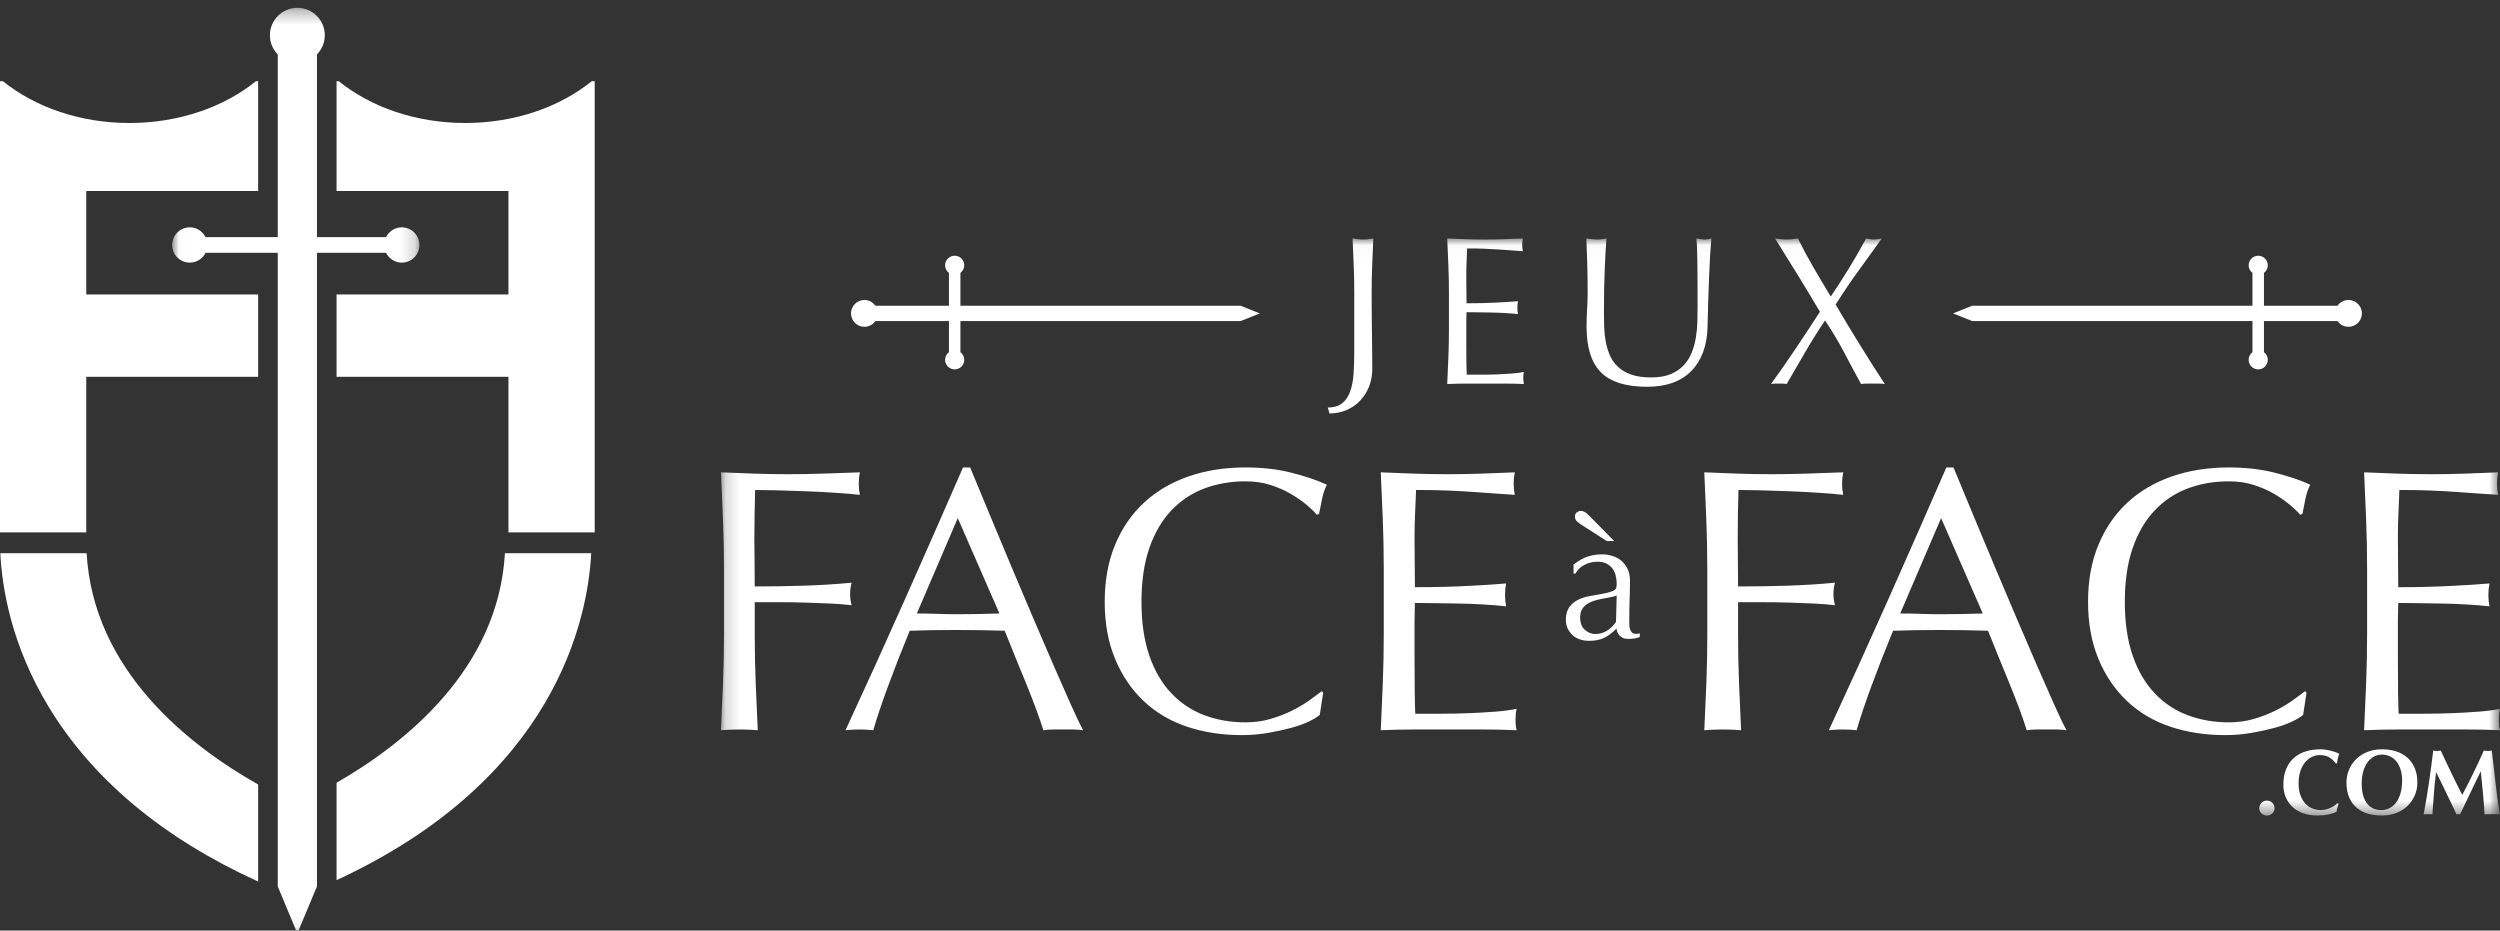
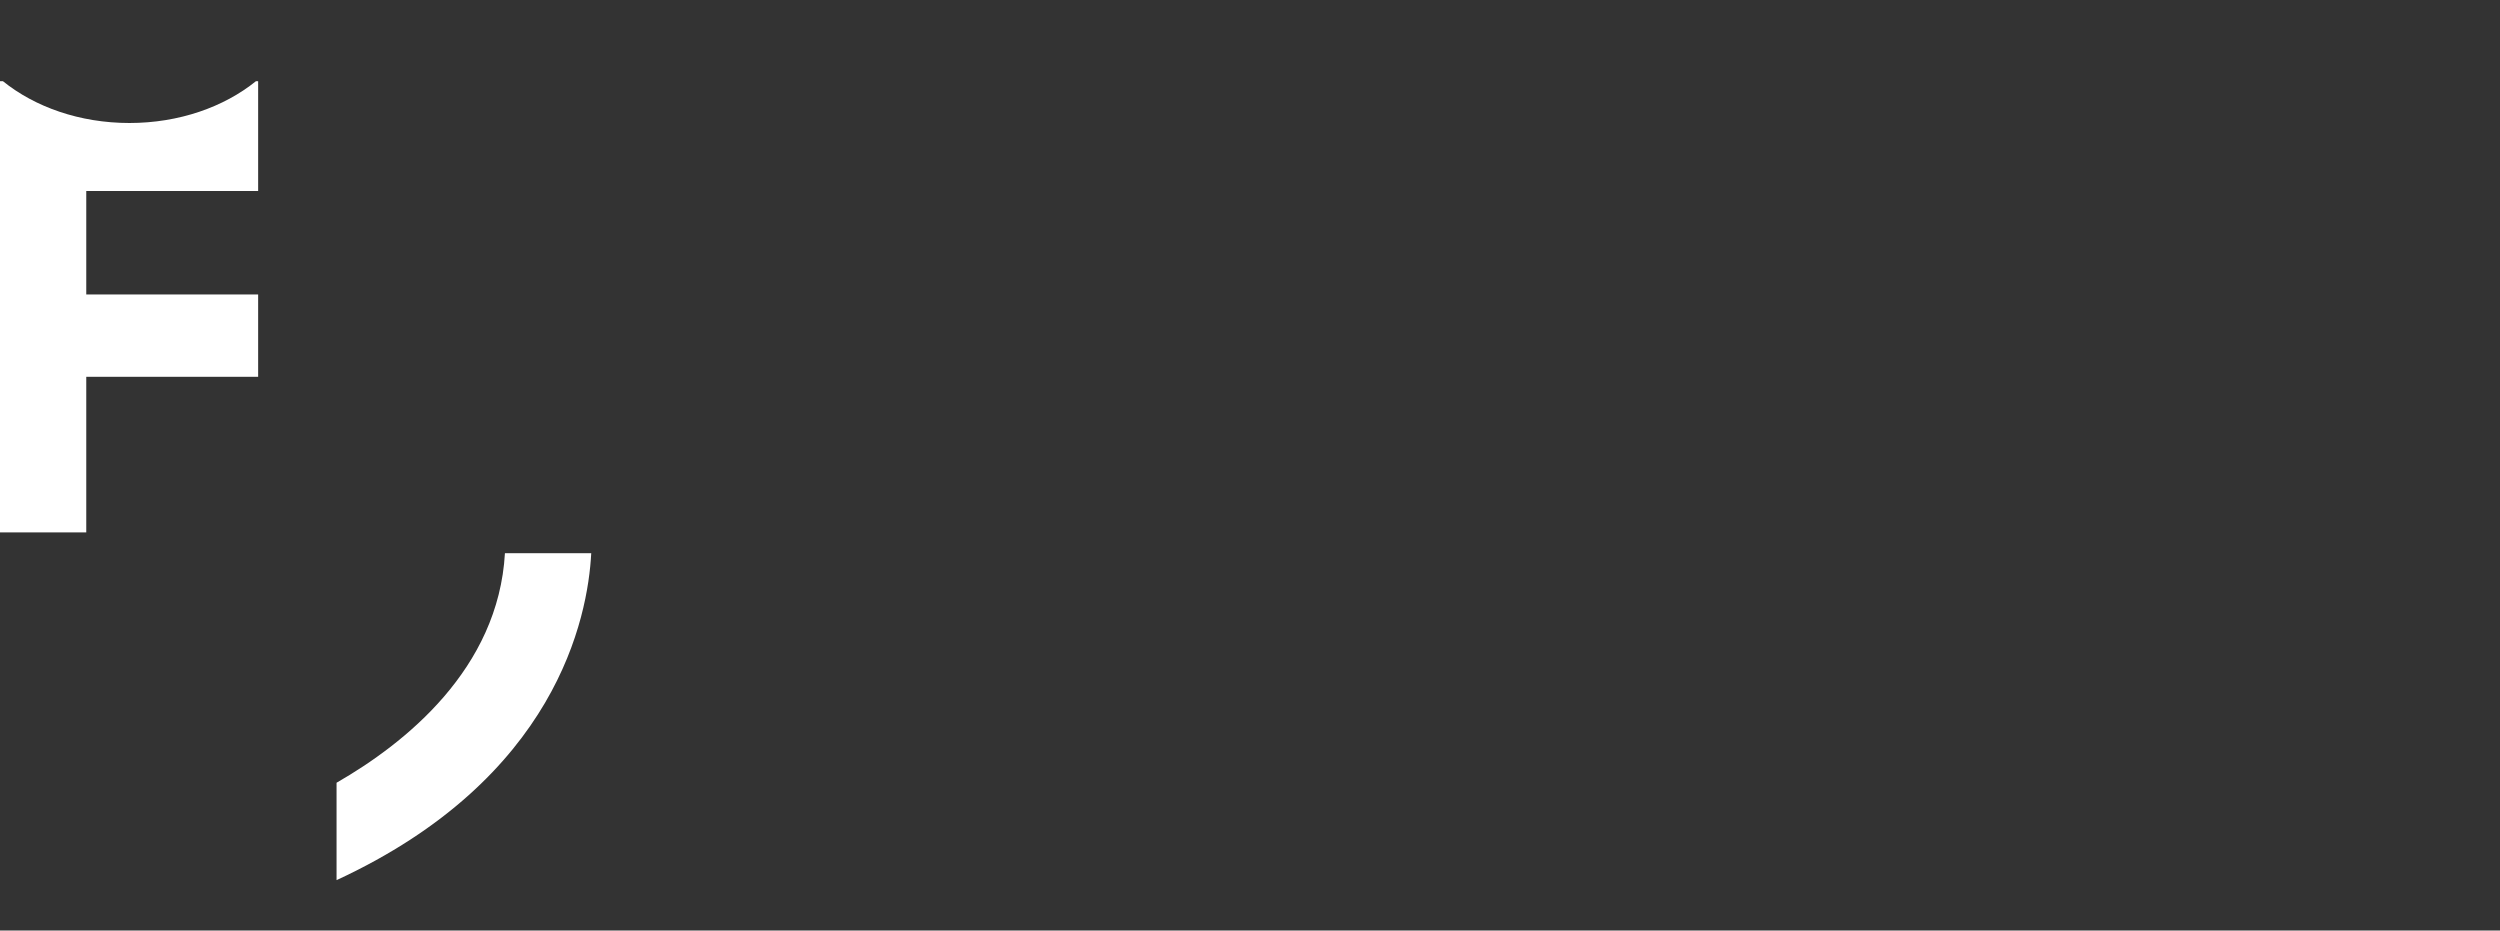
<svg xmlns="http://www.w3.org/2000/svg" xmlns:xlink="http://www.w3.org/1999/xlink" width="180px" height="67px" viewBox="0 0 180 67" version="1.1">
  <rect x="0" y="0" width="180" height="67" fill="#333333" stroke="none" />
  <title>Desktop/Logo/Inverse2 - French</title>
  <desc>Created with Sketch.</desc>
  <defs>
-     <polygon id="path-1" points="0.021 0.293 17.823 0.293 17.823 66.938 0.021 66.938" />
    <polygon id="path-3" points="0.159 0.026 128.25 0.026 128.25 41.575 0.159 41.575" />
  </defs>
  <g id="Desktop/Logo/Inverse2---French" stroke="none" stroke-width="1" fill="none" fill-rule="evenodd">
    <g id="Group-15">
      <g id="Group-3" transform="translate(12.375, 0.269)">
        <mask id="mask-2" fill="white">
          <use xlink:href="#path-1" />
        </mask>
        <g id="Clip-2" />
        <path d="M16.552,16.099 C16.055,16.099 15.628,16.389 15.42,16.805 L10.446,16.805 L10.446,3.65 C10.795,3.294 11.01,2.807 11.01,2.269 C11.01,1.177 10.125,0.293 9.034,0.293 C7.943,0.293 7.058,1.177 7.058,2.269 C7.058,2.807 7.274,3.294 7.623,3.65 L7.623,16.805 L2.424,16.805 C2.215,16.389 1.789,16.099 1.291,16.099 C0.589,16.099 0.021,16.669 0.021,17.37 C0.021,18.072 0.589,18.64 1.291,18.64 C1.789,18.64 2.215,18.351 2.424,17.934 L7.623,17.934 L7.623,63.55 L9.034,66.938 L10.446,63.55 L10.446,17.934 L15.42,17.934 C15.628,18.351 16.055,18.64 16.552,18.64 C17.254,18.64 17.823,18.072 17.823,17.37 C17.823,16.669 17.254,16.099 16.552,16.099" id="Fill-1" fill="#FFFFFF" mask="url(#mask-2)" />
      </g>
-       <path d="M3.502,50.89 C6.676,56.128 11.747,60.354 18.586,63.472 L18.586,56.485 C13.631,53.686 6.714,48.291 6.238,39.828 L0.023,39.828 C0.146,42.334 0.819,46.46 3.502,50.89" id="Fill-4" fill="#FFFFFF" />
      <path d="M24.232,56.357 L24.232,63.37 C40.05,56.056 42.328,44.487 42.569,39.828 L36.355,39.828 C35.886,48.164 29.169,53.523 24.232,56.357" id="Fill-6" fill="#FFFFFF" />
      <path d="M9.32,8.856 C5.74,8.856 2.511,7.701 0.213,5.848 L0,5.848 L0,38.333 L6.211,38.333 L6.211,27.129 L18.586,27.129 L18.586,21.201 L6.211,21.201 L6.211,13.752 L18.586,13.752 L18.586,5.848 L18.426,5.848 C16.129,7.701 12.899,8.856 9.32,8.856" id="Fill-8" fill="#FFFFFF" />
-       <path d="M33.499,8.856 C37.078,8.856 40.307,7.701 42.605,5.848 L42.818,5.848 L42.818,38.333 L36.608,38.333 L36.608,27.129 L24.232,27.129 L24.232,21.201 L36.608,21.201 L36.608,13.752 L24.232,13.752 L24.232,5.848 L24.392,5.848 C26.69,7.701 29.919,8.856 33.499,8.856" id="Fill-10" fill="#FFFFFF" />
      <g id="Group-14" transform="translate(51.75, 17.144)">
        <mask id="mask-4" fill="white">
          <use xlink:href="#path-3" />
        </mask>
        <g id="Clip-13" />
-         <path d="M88.869,5.421 L90.249,5.972 L110.427,5.972 L110.427,8.213 C110.261,8.338 110.152,8.536 110.152,8.761 C110.152,9.142 110.46,9.451 110.842,9.451 C111.222,9.451 111.531,9.142 111.531,8.761 C111.531,8.536 111.422,8.338 111.255,8.213 L111.255,5.972 L116.55,5.972 C116.725,6.222 117.013,6.386 117.341,6.386 C117.874,6.386 118.307,5.953 118.307,5.421 C118.307,4.887 117.874,4.455 117.341,4.455 C117.013,4.455 116.725,4.619 116.55,4.869 L111.255,4.869 L111.255,2.506 C111.422,2.381 111.531,2.183 111.531,1.958 C111.531,1.577 111.222,1.268 110.842,1.268 C110.46,1.268 110.152,1.577 110.152,1.958 C110.152,2.183 110.261,2.381 110.427,2.506 L110.427,4.869 L90.249,4.869 L88.869,5.421 Z M37.58,4.869 L17.4,4.869 L17.4,2.506 C17.567,2.381 17.677,2.183 17.677,1.958 C17.677,1.577 17.368,1.268 16.987,1.268 C16.606,1.268 16.297,1.577 16.297,1.958 C16.297,2.183 16.407,2.381 16.574,2.506 L16.574,4.869 L11.278,4.869 C11.104,4.619 10.815,4.455 10.487,4.455 C9.954,4.455 9.522,4.887 9.522,5.421 C9.522,5.953 9.954,6.386 10.487,6.386 C10.815,6.386 11.104,6.222 11.278,5.972 L16.574,5.972 L16.574,8.213 C16.407,8.338 16.297,8.536 16.297,8.761 C16.297,9.142 16.606,9.451 16.987,9.451 C17.368,9.451 17.677,9.142 17.677,8.761 C17.677,8.536 17.567,8.338 17.4,8.213 L17.4,5.972 L37.58,5.972 L38.959,5.421 L37.58,4.869 Z M123.49,39.99 C123.454,40.49 123.419,40.989 123.383,41.489 C123.33,41.48 123.276,41.476 123.222,41.476 L123.068,41.476 L122.911,41.476 C122.86,41.476 122.808,41.48 122.754,41.489 C122.897,40.722 123.024,39.959 123.135,39.201 C123.247,38.443 123.35,37.673 123.443,36.893 C123.492,36.902 123.538,36.909 123.58,36.916 C123.622,36.923 123.668,36.926 123.717,36.926 C123.757,36.926 123.8,36.923 123.845,36.916 C123.889,36.909 123.936,36.902 123.985,36.893 C124.106,37.16 124.231,37.432 124.363,37.709 C124.495,37.986 124.626,38.261 124.758,38.535 C124.889,38.81 125.021,39.078 125.152,39.342 C125.284,39.604 125.41,39.855 125.53,40.091 C125.798,39.591 126.065,39.068 126.33,38.522 C126.595,37.975 126.849,37.432 127.089,36.893 C127.201,36.915 127.297,36.926 127.377,36.926 C127.453,36.926 127.546,36.915 127.658,36.893 C127.702,37.276 127.751,37.689 127.802,38.13 C127.853,38.572 127.904,39.004 127.952,39.425 C128.001,39.846 128.05,40.24 128.099,40.606 C128.149,40.971 128.193,41.266 128.233,41.489 C128.144,41.48 128.054,41.476 127.963,41.476 L127.691,41.476 L127.417,41.476 C127.324,41.476 127.23,41.48 127.136,41.489 C127.114,41.03 127.077,40.533 127.026,39.997 C126.974,39.462 126.922,38.931 126.869,38.405 L126.855,38.405 C126.601,38.931 126.351,39.448 126.106,39.957 C125.861,40.466 125.618,40.976 125.376,41.489 C125.354,41.484 125.333,41.481 125.313,41.479 C125.293,41.477 125.272,41.476 125.25,41.476 C125.227,41.476 125.206,41.477 125.186,41.479 C125.166,41.481 125.144,41.484 125.122,41.489 C124.881,40.989 124.642,40.49 124.403,39.99 C124.165,39.491 123.918,38.985 123.664,38.472 L123.65,38.472 C123.579,38.985 123.525,39.491 123.49,39.99 L123.49,39.99 Z M121.202,39.054 C121.202,38.763 121.168,38.504 121.096,38.274 C121.025,38.045 120.925,37.849 120.799,37.689 C120.671,37.528 120.517,37.404 120.336,37.317 C120.156,37.231 119.959,37.187 119.745,37.187 C119.517,37.187 119.313,37.241 119.132,37.351 C118.952,37.46 118.799,37.609 118.674,37.796 C118.55,37.983 118.455,38.203 118.389,38.455 C118.325,38.707 118.293,38.976 118.293,39.261 C118.293,39.618 118.33,39.919 118.407,40.165 C118.483,40.409 118.585,40.607 118.715,40.756 C118.843,40.906 118.993,41.014 119.163,41.081 C119.332,41.148 119.51,41.181 119.698,41.181 C119.898,41.181 120.09,41.139 120.273,41.054 C120.456,40.969 120.616,40.84 120.751,40.666 C120.887,40.492 120.997,40.271 121.079,40.003 C121.161,39.736 121.202,39.419 121.202,39.054 L121.202,39.054 Z M117.195,39.201 C117.195,38.871 117.257,38.561 117.38,38.271 C117.502,37.981 117.675,37.727 117.898,37.508 C118.121,37.29 118.391,37.118 118.708,36.993 C119.024,36.868 119.377,36.805 119.765,36.805 C120.122,36.805 120.453,36.855 120.761,36.953 C121.069,37.051 121.337,37.198 121.564,37.394 C121.791,37.591 121.971,37.839 122.103,38.141 C122.234,38.442 122.3,38.793 122.3,39.194 C122.3,39.529 122.236,39.841 122.11,40.131 C121.983,40.421 121.806,40.674 121.581,40.89 C121.356,41.106 121.087,41.274 120.775,41.395 C120.463,41.516 120.119,41.575 119.745,41.575 C119.392,41.575 119.061,41.532 118.751,41.445 C118.441,41.359 118.171,41.218 117.942,41.024 C117.712,40.83 117.53,40.583 117.396,40.282 C117.263,39.98 117.195,39.62 117.195,39.201 L117.195,39.201 Z M116.54,41.017 C116.513,41.113 116.495,41.208 116.486,41.301 C116.125,41.484 115.67,41.575 115.121,41.575 C114.733,41.575 114.387,41.521 114.081,41.412 C113.775,41.303 113.516,41.149 113.305,40.95 C113.093,40.752 112.931,40.517 112.82,40.245 C112.709,39.973 112.652,39.678 112.652,39.361 C112.652,38.898 112.725,38.504 112.87,38.18 C113.015,37.857 113.209,37.594 113.452,37.391 C113.695,37.188 113.978,37.04 114.299,36.946 C114.62,36.853 114.956,36.805 115.309,36.805 C115.425,36.805 115.548,36.815 115.676,36.832 C115.806,36.85 115.931,36.874 116.052,36.903 C116.172,36.932 116.287,36.966 116.396,37.006 C116.506,37.047 116.598,37.089 116.674,37.133 C116.629,37.245 116.594,37.357 116.57,37.471 C116.546,37.586 116.529,37.7 116.52,37.816 L116.426,37.816 C116.256,37.602 116.083,37.449 115.905,37.357 C115.726,37.266 115.516,37.221 115.275,37.221 C115.097,37.221 114.918,37.26 114.737,37.341 C114.556,37.421 114.392,37.543 114.245,37.709 C114.098,37.874 113.979,38.085 113.887,38.341 C113.795,38.598 113.75,38.904 113.75,39.261 C113.75,39.604 113.797,39.898 113.891,40.141 C113.984,40.383 114.105,40.583 114.255,40.736 C114.405,40.89 114.574,41.003 114.764,41.074 C114.953,41.146 115.144,41.181 115.336,41.181 C115.442,41.181 115.552,41.169 115.664,41.145 C115.775,41.12 115.884,41.086 115.991,41.044 C116.098,41.002 116.2,40.949 116.296,40.887 C116.392,40.824 116.475,40.755 116.547,40.68 L116.633,40.733 C116.598,40.826 116.566,40.921 116.54,41.017 L116.54,41.017 Z M110.918,41.047 C110.918,40.895 110.972,40.767 111.079,40.659 C111.186,40.552 111.315,40.499 111.467,40.499 C111.618,40.499 111.748,40.552 111.855,40.659 C111.962,40.767 112.015,40.895 112.015,41.047 C112.015,41.199 111.962,41.325 111.855,41.425 C111.748,41.526 111.618,41.575 111.467,41.575 C111.315,41.575 111.186,41.526 111.079,41.425 C110.972,41.325 110.918,41.199 110.918,41.047 L110.918,41.047 Z M64.652,25.738 C64.509,25.789 64.343,25.831 64.155,25.865 C63.966,25.898 63.775,25.933 63.583,25.971 C63.389,26.009 63.199,26.058 63.01,26.116 C62.821,26.175 62.654,26.255 62.507,26.355 C62.36,26.456 62.243,26.581 62.155,26.732 C62.067,26.883 62.022,27.076 62.022,27.311 C62.022,27.705 62.136,28.003 62.362,28.204 C62.589,28.405 62.841,28.506 63.117,28.506 C63.435,28.506 63.727,28.418 63.991,28.241 C64.256,28.066 64.459,27.861 64.601,27.625 L64.652,25.738 Z M62.098,20.632 C61.998,20.565 61.898,20.487 61.796,20.4 C61.696,20.311 61.646,20.192 61.646,20.041 C61.646,19.907 61.693,19.806 61.79,19.739 C61.886,19.672 61.976,19.638 62.061,19.638 C62.237,19.638 62.425,19.739 62.627,19.94 L64.475,21.815 L63.947,21.815 L62.098,20.632 Z M61.545,23.5 C61.922,23.215 62.27,23.022 62.589,22.921 C62.908,22.821 63.235,22.77 63.57,22.77 C63.872,22.77 64.149,22.814 64.4,22.903 C64.652,22.99 64.865,23.116 65.042,23.28 C65.217,23.443 65.356,23.641 65.456,23.871 C65.558,24.101 65.608,24.355 65.608,24.632 C65.608,25.11 65.599,25.586 65.582,26.059 C65.565,26.533 65.558,27.034 65.558,27.562 C65.558,27.663 65.559,27.77 65.563,27.884 C65.568,27.997 65.586,28.097 65.62,28.185 C65.654,28.273 65.702,28.347 65.765,28.405 C65.828,28.464 65.922,28.493 66.048,28.493 C66.09,28.493 66.134,28.492 66.18,28.487 C66.226,28.483 66.27,28.468 66.312,28.443 L66.312,28.719 C66.219,28.762 66.104,28.795 65.966,28.821 C65.828,28.845 65.675,28.858 65.507,28.858 C65.238,28.858 65.033,28.789 64.891,28.65 C64.748,28.512 64.664,28.334 64.639,28.116 C64.337,28.418 64.039,28.64 63.746,28.782 C63.452,28.925 63.092,28.996 62.664,28.996 C62.454,28.996 62.249,28.967 62.048,28.908 C61.847,28.849 61.669,28.753 61.513,28.619 C61.359,28.485 61.232,28.323 61.136,28.135 C61.04,27.946 60.991,27.73 60.991,27.487 C60.991,26.984 61.149,26.594 61.463,26.317 C61.778,26.04 62.211,25.856 62.765,25.764 C63.218,25.688 63.572,25.623 63.827,25.569 C64.084,25.514 64.272,25.458 64.394,25.399 C64.515,25.341 64.589,25.271 64.614,25.191 C64.639,25.112 64.652,25.009 64.652,24.884 C64.652,24.674 64.626,24.473 64.576,24.28 C64.526,24.087 64.446,23.919 64.337,23.777 C64.228,23.634 64.086,23.519 63.91,23.431 C63.733,23.343 63.52,23.299 63.268,23.299 C62.933,23.299 62.62,23.374 62.331,23.525 C62.042,23.676 61.826,23.885 61.683,24.154 L61.545,24.154 L61.545,23.5 Z M118.614,20.323 C118.569,19.17 118.519,18.017 118.465,16.864 C119.276,16.9 120.083,16.931 120.885,16.958 C121.686,16.985 122.492,16.999 123.304,16.999 C124.115,16.999 124.916,16.985 125.709,16.958 C126.502,16.931 127.304,16.9 128.115,16.864 C128.061,17.134 128.033,17.404 128.033,17.674 C128.033,17.945 128.061,18.215 128.115,18.485 C127.538,18.449 127.011,18.413 126.533,18.377 C126.056,18.341 125.551,18.305 125.02,18.269 C124.488,18.233 123.907,18.201 123.277,18.174 C122.646,18.147 121.889,18.134 121.006,18.134 C120.988,18.71 120.966,19.26 120.939,19.782 C120.912,20.305 120.898,20.9 120.898,21.566 C120.898,22.269 120.902,22.954 120.912,23.62 C120.921,24.288 120.925,24.792 120.925,25.134 C121.718,25.134 122.429,25.125 123.06,25.107 C123.691,25.09 124.268,25.067 124.79,25.04 C125.313,25.013 125.795,24.985 126.236,24.958 C126.678,24.932 127.096,24.9 127.493,24.864 C127.439,25.134 127.412,25.414 127.412,25.702 C127.412,25.972 127.439,26.243 127.493,26.513 C127.024,26.458 126.479,26.414 125.858,26.378 C125.236,26.341 124.615,26.319 123.992,26.31 C123.371,26.301 122.785,26.292 122.236,26.283 C121.686,26.274 121.249,26.269 120.925,26.269 C120.925,26.432 120.921,26.607 120.912,26.796 C120.902,26.986 120.898,27.225 120.898,27.512 L120.898,28.566 L120.898,30.189 C120.898,31.215 120.902,32.062 120.912,32.73 C120.921,33.396 120.934,33.901 120.952,34.243 L122.844,34.243 C123.528,34.243 124.2,34.229 124.858,34.202 C125.515,34.175 126.137,34.14 126.723,34.094 C127.308,34.05 127.817,33.982 128.25,33.892 C128.213,34.018 128.191,34.158 128.183,34.31 C128.173,34.464 128.168,34.604 128.168,34.729 C128.168,35.018 128.196,35.252 128.25,35.432 C127.439,35.396 126.632,35.378 125.831,35.378 L123.384,35.378 L120.925,35.378 C120.114,35.378 119.294,35.396 118.465,35.432 C118.519,34.279 118.569,33.131 118.614,31.986 C118.659,30.842 118.682,29.675 118.682,28.486 L118.682,23.836 C118.682,22.647 118.659,21.476 118.614,20.323 L118.614,20.323 Z M113.306,34.797 C112.955,34.968 112.531,35.121 112.036,35.257 C111.54,35.392 110.986,35.513 110.374,35.621 C109.761,35.73 109.121,35.784 108.454,35.784 C107.03,35.784 105.715,35.581 104.508,35.175 C103.3,34.77 102.26,34.153 101.386,33.324 C100.512,32.496 99.827,31.482 99.332,30.283 C98.836,29.085 98.589,27.72 98.589,26.188 C98.589,24.657 98.836,23.292 99.332,22.094 C99.827,20.896 100.522,19.881 101.414,19.052 C102.305,18.224 103.373,17.593 104.616,17.161 C105.86,16.728 107.229,16.512 108.725,16.512 C109.914,16.512 110.999,16.634 111.981,16.877 C112.964,17.12 113.833,17.413 114.59,17.756 C114.446,18.008 114.329,18.35 114.239,18.782 C114.148,19.214 114.077,19.575 114.022,19.863 L113.86,19.917 C113.68,19.701 113.428,19.458 113.103,19.188 C112.779,18.917 112.4,18.656 111.968,18.404 C111.536,18.152 111.049,17.94 110.509,17.769 C109.968,17.598 109.373,17.512 108.725,17.512 C107.661,17.512 106.675,17.684 105.765,18.025 C104.855,18.368 104.062,18.895 103.387,19.607 C102.71,20.319 102.184,21.22 101.805,22.309 C101.427,23.4 101.237,24.693 101.237,26.188 C101.237,27.684 101.427,28.977 101.805,30.067 C102.184,31.157 102.71,32.058 103.387,32.77 C104.062,33.482 104.855,34.009 105.765,34.351 C106.675,34.693 107.661,34.865 108.725,34.865 C109.373,34.865 109.972,34.783 110.522,34.621 C111.072,34.459 111.576,34.266 112.036,34.04 C112.495,33.815 112.91,33.572 113.279,33.311 C113.648,33.049 113.959,32.82 114.212,32.621 L114.32,32.73 L114.077,34.324 C113.914,34.469 113.657,34.626 113.306,34.797 L113.306,34.797 Z M85.064,27.026 C85.532,27.026 86.019,27.036 86.523,27.053 C87.028,27.071 87.514,27.08 87.983,27.08 C88.487,27.08 88.991,27.076 89.496,27.066 C90.001,27.058 90.505,27.044 91.01,27.026 L88.01,20.16 L85.064,27.026 Z M97.037,35.432 C96.784,35.396 96.546,35.378 96.321,35.378 L95.605,35.378 L94.888,35.378 C94.663,35.378 94.424,35.396 94.173,35.432 C94.046,35.018 93.875,34.518 93.659,33.932 C93.443,33.347 93.203,32.734 92.942,32.094 C92.681,31.454 92.415,30.806 92.145,30.148 C91.875,29.49 91.622,28.865 91.388,28.269 C90.812,28.252 90.226,28.238 89.631,28.229 C89.037,28.22 88.442,28.215 87.847,28.215 C87.288,28.215 86.739,28.22 86.199,28.229 C85.658,28.238 85.108,28.252 84.55,28.269 C83.973,29.675 83.45,31.013 82.982,32.283 C82.513,33.554 82.162,34.604 81.928,35.432 C81.621,35.396 81.288,35.378 80.928,35.378 C80.567,35.378 80.234,35.396 79.928,35.432 C81.388,32.279 82.811,29.144 84.198,26.026 C85.586,22.909 86.983,19.737 88.388,16.512 L88.902,16.512 C89.334,17.557 89.803,18.688 90.307,19.904 C90.812,21.12 91.325,22.35 91.848,23.593 C92.37,24.837 92.892,26.071 93.416,27.296 C93.938,28.522 94.429,29.662 94.888,30.716 C95.348,31.77 95.762,32.712 96.132,33.54 C96.501,34.369 96.803,35 97.037,35.432 L97.037,35.432 Z M71.108,20.364 C71.063,19.219 71.014,18.052 70.959,16.864 C71.771,16.9 72.577,16.931 73.379,16.958 C74.181,16.985 74.987,16.999 75.798,16.999 C76.609,16.999 77.428,16.985 78.258,16.958 C79.086,16.931 79.988,16.9 80.96,16.864 C80.907,17.134 80.88,17.404 80.88,17.674 C80.88,17.945 80.907,18.215 80.96,18.485 C80.474,18.431 79.888,18.381 79.203,18.336 C78.519,18.292 77.82,18.255 77.109,18.228 C76.397,18.201 75.712,18.179 75.054,18.16 C74.397,18.143 73.852,18.134 73.419,18.134 C73.401,18.765 73.388,19.368 73.379,19.944 C73.369,20.522 73.366,21.098 73.366,21.675 C73.366,22.305 73.369,22.887 73.379,23.418 C73.388,23.949 73.392,24.504 73.392,25.08 C74.582,25.08 75.757,25.063 76.92,25.026 C78.082,24.99 79.23,24.918 80.366,24.81 C80.294,25.08 80.258,25.351 80.258,25.621 C80.258,25.891 80.294,26.161 80.366,26.432 C79.915,26.378 79.406,26.337 78.839,26.31 C78.271,26.283 77.681,26.261 77.069,26.243 C76.456,26.224 75.833,26.215 75.203,26.215 L73.392,26.215 L73.392,28.513 C73.392,29.702 73.415,30.874 73.46,32.026 C73.505,33.18 73.554,34.315 73.609,35.432 C73.194,35.396 72.753,35.378 72.285,35.378 C71.816,35.378 71.374,35.396 70.959,35.432 C71.014,34.315 71.063,33.18 71.108,32.026 C71.153,30.874 71.176,29.702 71.176,28.513 L71.176,23.863 C71.176,22.675 71.153,21.508 71.108,20.364 L71.108,20.364 Z M47.814,20.323 C47.769,19.17 47.719,18.017 47.665,16.864 C48.476,16.9 49.282,16.931 50.084,16.958 C50.886,16.985 51.692,16.999 52.503,16.999 C53.314,16.999 54.115,16.985 54.908,16.958 C55.701,16.931 56.503,16.9 57.314,16.864 C57.26,17.134 57.233,17.404 57.233,17.674 C57.233,17.945 57.26,18.215 57.314,18.485 C56.737,18.449 56.21,18.413 55.733,18.377 C55.256,18.341 54.751,18.305 54.219,18.269 C53.688,18.233 53.107,18.201 52.476,18.174 C51.845,18.147 51.088,18.134 50.206,18.134 C50.187,18.71 50.165,19.26 50.138,19.782 C50.111,20.305 50.097,20.9 50.097,21.566 C50.097,22.269 50.101,22.954 50.111,23.62 C50.12,24.288 50.124,24.792 50.124,25.134 C50.917,25.134 51.629,25.125 52.26,25.107 C52.89,25.09 53.467,25.067 53.989,25.04 C54.512,25.013 54.993,24.985 55.436,24.958 C55.877,24.932 56.296,24.9 56.693,24.864 C56.638,25.134 56.611,25.414 56.611,25.702 C56.611,25.972 56.638,26.243 56.693,26.513 C56.224,26.458 55.679,26.414 55.058,26.378 C54.435,26.341 53.814,26.319 53.192,26.31 C52.571,26.301 51.985,26.292 51.436,26.283 C50.886,26.274 50.449,26.269 50.124,26.269 C50.124,26.432 50.12,26.607 50.111,26.796 C50.101,26.986 50.097,27.225 50.097,27.512 L50.097,28.566 L50.097,30.189 C50.097,31.215 50.101,32.062 50.111,32.73 C50.12,33.396 50.133,33.901 50.151,34.243 L52.044,34.243 C52.728,34.243 53.399,34.229 54.057,34.202 C54.714,34.175 55.337,34.14 55.922,34.094 C56.508,34.05 57.017,33.982 57.45,33.892 C57.413,34.018 57.391,34.158 57.381,34.31 C57.373,34.464 57.368,34.604 57.368,34.729 C57.368,35.018 57.395,35.252 57.45,35.432 C56.638,35.396 55.832,35.378 55.031,35.378 L52.584,35.378 L50.124,35.378 C49.314,35.378 48.494,35.396 47.665,35.432 C47.719,34.279 47.769,33.131 47.814,31.986 C47.858,30.842 47.881,29.675 47.881,28.486 L47.881,23.836 C47.881,22.647 47.858,21.476 47.814,20.323 L47.814,20.323 Z M42.505,34.797 C42.154,34.968 41.73,35.121 41.235,35.257 C40.74,35.392 40.185,35.513 39.572,35.621 C38.96,35.73 38.32,35.784 37.654,35.784 C36.23,35.784 34.914,35.581 33.708,35.175 C32.5,34.77 31.46,34.153 30.586,33.324 C29.711,32.496 29.027,31.482 28.531,30.283 C28.036,29.085 27.788,27.72 27.788,26.188 C27.788,24.657 28.036,23.292 28.531,22.094 C29.027,20.896 29.721,19.881 30.613,19.052 C31.505,18.224 32.572,17.593 33.816,17.161 C35.059,16.728 36.428,16.512 37.924,16.512 C39.113,16.512 40.199,16.634 41.181,16.877 C42.163,17.12 43.033,17.413 43.789,17.756 C43.645,18.008 43.529,18.35 43.437,18.782 C43.347,19.214 43.275,19.575 43.222,19.863 L43.06,19.917 C42.879,19.701 42.627,19.458 42.303,19.188 C41.978,18.917 41.6,18.656 41.168,18.404 C40.735,18.152 40.248,17.94 39.708,17.769 C39.167,17.598 38.573,17.512 37.924,17.512 C36.861,17.512 35.874,17.684 34.964,18.025 C34.054,18.368 33.262,18.895 32.586,19.607 C31.91,20.319 31.383,21.22 31.004,22.309 C30.626,23.4 30.437,24.693 30.437,26.188 C30.437,27.684 30.626,28.977 31.004,30.067 C31.383,31.157 31.91,32.058 32.586,32.77 C33.262,33.482 34.054,34.009 34.964,34.351 C35.874,34.693 36.861,34.865 37.924,34.865 C38.573,34.865 39.171,34.783 39.722,34.621 C40.271,34.459 40.776,34.266 41.235,34.04 C41.695,33.815 42.109,33.572 42.478,33.311 C42.848,33.049 43.158,32.82 43.411,32.621 L43.519,32.73 L43.275,34.324 C43.113,34.469 42.857,34.626 42.505,34.797 L42.505,34.797 Z M14.263,27.026 C14.731,27.026 15.218,27.036 15.722,27.053 C16.226,27.071 16.714,27.08 17.182,27.08 C17.686,27.08 18.191,27.076 18.696,27.066 C19.2,27.058 19.704,27.044 20.209,27.026 L17.209,20.16 L14.263,27.026 Z M26.237,35.432 C25.984,35.396 25.746,35.378 25.521,35.378 L24.804,35.378 L24.088,35.378 C23.862,35.378 23.624,35.396 23.372,35.432 C23.245,35.018 23.074,34.518 22.858,33.932 C22.642,33.347 22.403,32.734 22.142,32.094 C21.881,31.454 21.615,30.806 21.345,30.148 C21.075,29.49 20.822,28.865 20.588,28.269 C20.011,28.252 19.425,28.238 18.831,28.229 C18.236,28.22 17.642,28.215 17.047,28.215 C16.488,28.215 15.939,28.22 15.398,28.229 C14.858,28.238 14.308,28.252 13.749,28.269 C13.173,29.675 12.65,31.013 12.182,32.283 C11.713,33.554 11.361,34.604 11.128,35.432 C10.821,35.396 10.487,35.378 10.128,35.378 C9.767,35.378 9.434,35.396 9.127,35.432 C10.587,32.279 12.01,29.144 13.398,26.026 C14.785,22.909 16.182,19.737 17.587,16.512 L18.101,16.512 C18.534,17.557 19.002,18.688 19.506,19.904 C20.011,21.12 20.525,22.35 21.047,23.593 C21.569,24.837 22.092,26.071 22.615,27.296 C23.138,28.522 23.628,29.662 24.088,30.716 C24.548,31.77 24.962,32.712 25.332,33.54 C25.7,34.369 26.002,35 26.237,35.432 L26.237,35.432 Z M0.308,20.364 C0.263,19.219 0.213,18.052 0.159,16.864 C0.97,16.9 1.776,16.931 2.579,16.958 C3.38,16.985 4.186,16.999 4.998,16.999 C5.808,16.999 6.628,16.985 7.458,16.958 C8.286,16.931 9.187,16.9 10.16,16.864 C10.106,17.134 10.079,17.404 10.079,17.674 C10.079,17.945 10.106,18.215 10.16,18.485 C9.673,18.431 9.088,18.381 8.403,18.336 C7.718,18.292 7.02,18.255 6.308,18.228 C5.596,18.201 4.912,18.179 4.254,18.16 C3.596,18.143 3.052,18.134 2.619,18.134 C2.601,18.765 2.587,19.368 2.579,19.944 C2.569,20.522 2.564,21.098 2.564,21.675 C2.564,22.305 2.569,22.887 2.579,23.418 C2.587,23.949 2.591,24.504 2.591,25.08 C3.781,25.08 4.957,25.063 6.119,25.026 C7.281,24.99 8.43,24.918 9.565,24.81 C9.493,25.08 9.457,25.351 9.457,25.621 C9.457,25.891 9.493,26.161 9.565,26.432 C9.115,26.378 8.606,26.337 8.038,26.31 C7.471,26.283 6.88,26.261 6.267,26.243 C5.655,26.224 5.033,26.215 4.403,26.215 L2.591,26.215 L2.591,28.513 C2.591,29.702 2.614,30.874 2.66,32.026 C2.704,33.18 2.754,34.315 2.808,35.432 C2.393,35.396 1.952,35.378 1.483,35.378 C1.015,35.378 0.573,35.396 0.159,35.432 C0.213,34.315 0.263,33.18 0.308,32.026 C0.353,30.874 0.376,29.702 0.376,28.513 L0.376,23.863 C0.376,22.675 0.353,21.508 0.308,20.364 L0.308,20.364 Z M80.065,4.206 C80.533,3.514 80.967,2.841 81.369,2.184 C81.771,1.528 82.185,0.809 82.612,0.026 C82.835,0.077 83.024,0.102 83.176,0.102 C83.329,0.102 83.517,0.077 83.741,0.026 C83.162,0.83 82.591,1.617 82.033,2.39 C81.473,3.163 80.934,3.962 80.416,4.785 C80.996,5.772 81.577,6.738 82.162,7.683 C82.747,8.629 83.345,9.57 83.955,10.505 C83.812,10.485 83.67,10.475 83.527,10.475 L83.1,10.475 L82.673,10.475 C82.531,10.475 82.388,10.485 82.247,10.505 C81.839,9.763 81.435,9.008 81.033,8.241 C80.631,7.472 80.171,6.702 79.653,5.929 C79.134,6.702 78.651,7.472 78.204,8.241 C77.756,9.008 77.319,9.763 76.892,10.505 C76.79,10.485 76.691,10.475 76.595,10.475 L76.327,10.475 L76.061,10.475 C75.964,10.475 75.864,10.485 75.763,10.505 C76.373,9.661 76.969,8.808 77.548,7.942 C78.127,7.078 78.707,6.199 79.287,5.304 C78.758,4.409 78.226,3.53 77.693,2.665 C77.159,1.8 76.612,0.921 76.053,0.026 C76.195,0.046 76.332,0.065 76.465,0.079 C76.597,0.094 76.734,0.102 76.877,0.102 C77.019,0.102 77.156,0.094 77.288,0.079 C77.42,0.065 77.558,0.046 77.7,0.026 C78.036,0.707 78.397,1.381 78.783,2.047 C79.17,2.713 79.597,3.433 80.065,4.206 L80.065,4.206 Z M70.476,4.984 C70.476,3.539 70.471,2.426 70.46,1.643 C70.451,0.86 70.426,0.321 70.385,0.026 C70.496,0.046 70.603,0.065 70.705,0.079 C70.807,0.094 70.908,0.102 71.01,0.102 C71.142,0.102 71.295,0.077 71.467,0.026 C71.438,0.382 71.407,0.807 71.376,1.299 C71.346,1.793 71.321,2.321 71.3,2.886 C71.279,3.45 71.259,4.03 71.239,4.625 C71.218,5.22 71.203,5.797 71.193,6.356 C71.183,7.038 71.079,7.648 70.881,8.187 C70.682,8.726 70.4,9.183 70.034,9.56 C69.667,9.936 69.217,10.221 68.684,10.414 C68.15,10.607 67.537,10.704 66.846,10.704 C65.32,10.704 64.212,10.358 63.521,9.666 C62.828,8.975 62.483,7.882 62.483,6.387 C62.483,5.909 62.495,5.484 62.521,5.113 C62.547,4.742 62.56,4.363 62.56,3.977 C62.56,3.122 62.549,2.365 62.529,1.704 C62.508,1.043 62.488,0.484 62.468,0.026 C62.59,0.046 62.722,0.065 62.864,0.079 C63.007,0.094 63.139,0.102 63.262,0.102 C63.373,0.102 63.482,0.094 63.59,0.079 C63.696,0.065 63.805,0.046 63.917,0.026 C63.897,0.25 63.876,0.542 63.856,0.903 C63.835,1.264 63.815,1.673 63.795,2.131 C63.775,2.589 63.759,3.082 63.749,3.611 C63.739,4.14 63.734,4.688 63.734,5.258 C63.734,5.604 63.739,5.962 63.749,6.334 C63.759,6.705 63.795,7.066 63.856,7.416 C63.917,7.767 64.016,8.103 64.154,8.423 C64.291,8.743 64.486,9.024 64.74,9.262 C64.995,9.501 65.315,9.69 65.702,9.827 C66.088,9.963 66.566,10.032 67.136,10.032 C67.695,10.032 68.165,9.951 68.546,9.789 C68.928,9.626 69.24,9.412 69.485,9.148 C69.729,8.883 69.919,8.578 70.057,8.233 C70.194,7.887 70.293,7.526 70.354,7.149 C70.415,6.773 70.451,6.397 70.46,6.02 C70.471,5.644 70.476,5.299 70.476,4.984 L70.476,4.984 Z M52.534,1.979 C52.509,1.328 52.481,0.677 52.45,0.026 C52.908,0.046 53.363,0.065 53.816,0.079 C54.268,0.094 54.723,0.102 55.181,0.102 C55.639,0.102 56.091,0.094 56.539,0.079 C56.986,0.065 57.439,0.046 57.896,0.026 C57.866,0.178 57.85,0.331 57.85,0.484 C57.85,0.636 57.866,0.789 57.896,0.941 C57.57,0.921 57.273,0.9 57.004,0.88 C56.734,0.86 56.449,0.839 56.149,0.819 C55.85,0.799 55.522,0.781 55.166,0.766 C54.809,0.75 54.383,0.743 53.885,0.743 C53.874,1.069 53.862,1.378 53.846,1.673 C53.831,1.968 53.823,2.304 53.823,2.68 C53.823,3.077 53.826,3.464 53.831,3.839 C53.836,4.215 53.839,4.5 53.839,4.693 C54.286,4.693 54.687,4.688 55.043,4.679 C55.4,4.668 55.725,4.656 56.02,4.64 C56.315,4.625 56.586,4.61 56.836,4.594 C57.085,4.579 57.322,4.562 57.545,4.542 C57.515,4.693 57.499,4.851 57.499,5.013 C57.499,5.166 57.515,5.319 57.545,5.471 C57.281,5.441 56.973,5.416 56.622,5.395 C56.271,5.375 55.921,5.362 55.57,5.357 C55.22,5.352 54.889,5.347 54.578,5.342 C54.268,5.337 54.022,5.335 53.839,5.335 C53.839,5.426 53.836,5.525 53.831,5.632 C53.826,5.738 53.823,5.874 53.823,6.036 L53.823,6.631 L53.823,7.546 C53.823,8.126 53.826,8.604 53.831,8.98 C53.836,9.357 53.844,9.641 53.854,9.834 L54.921,9.834 C55.308,9.834 55.687,9.827 56.058,9.812 C56.429,9.796 56.78,9.776 57.111,9.75 C57.441,9.725 57.728,9.687 57.972,9.636 C57.952,9.707 57.94,9.786 57.934,9.872 C57.929,9.958 57.926,10.038 57.926,10.109 C57.926,10.272 57.943,10.403 57.972,10.505 C57.515,10.485 57.059,10.475 56.607,10.475 L55.226,10.475 L53.839,10.475 C53.381,10.475 52.918,10.485 52.45,10.505 C52.481,9.855 52.509,9.206 52.534,8.561 C52.559,7.915 52.573,7.256 52.573,6.585 L52.573,3.962 C52.573,3.29 52.559,2.629 52.534,1.979 L52.534,1.979 Z M44.872,11.901 C45.126,11.703 45.32,11.426 45.452,11.07 C45.584,10.714 45.668,10.291 45.704,9.804 C45.739,9.315 45.757,8.772 45.757,8.172 L45.757,3.977 C45.757,3.305 45.744,2.647 45.719,2.001 C45.694,1.356 45.665,0.697 45.635,0.026 C45.767,0.046 45.894,0.065 46.016,0.079 C46.138,0.094 46.261,0.102 46.383,0.102 C46.505,0.102 46.626,0.094 46.748,0.079 C46.871,0.065 46.998,0.046 47.13,0.026 C47.099,0.697 47.071,1.356 47.046,2.001 C47.021,2.647 47.008,3.305 47.008,3.977 C47.008,4.434 47.01,4.907 47.015,5.395 C47.021,5.883 47.026,6.364 47.031,6.837 C47.036,7.309 47.041,7.765 47.046,8.202 C47.051,8.639 47.054,9.041 47.054,9.407 C47.054,9.864 46.979,10.284 46.833,10.665 C46.685,11.047 46.474,11.385 46.2,11.68 C45.925,11.974 45.597,12.206 45.216,12.374 C44.834,12.542 44.42,12.626 43.972,12.626 L43.85,12.198 C44.278,12.198 44.618,12.099 44.872,11.901 L44.872,11.901 Z" id="Fill-12" fill="#FFFFFF" mask="url(#mask-4)" />
      </g>
    </g>
  </g>
</svg>